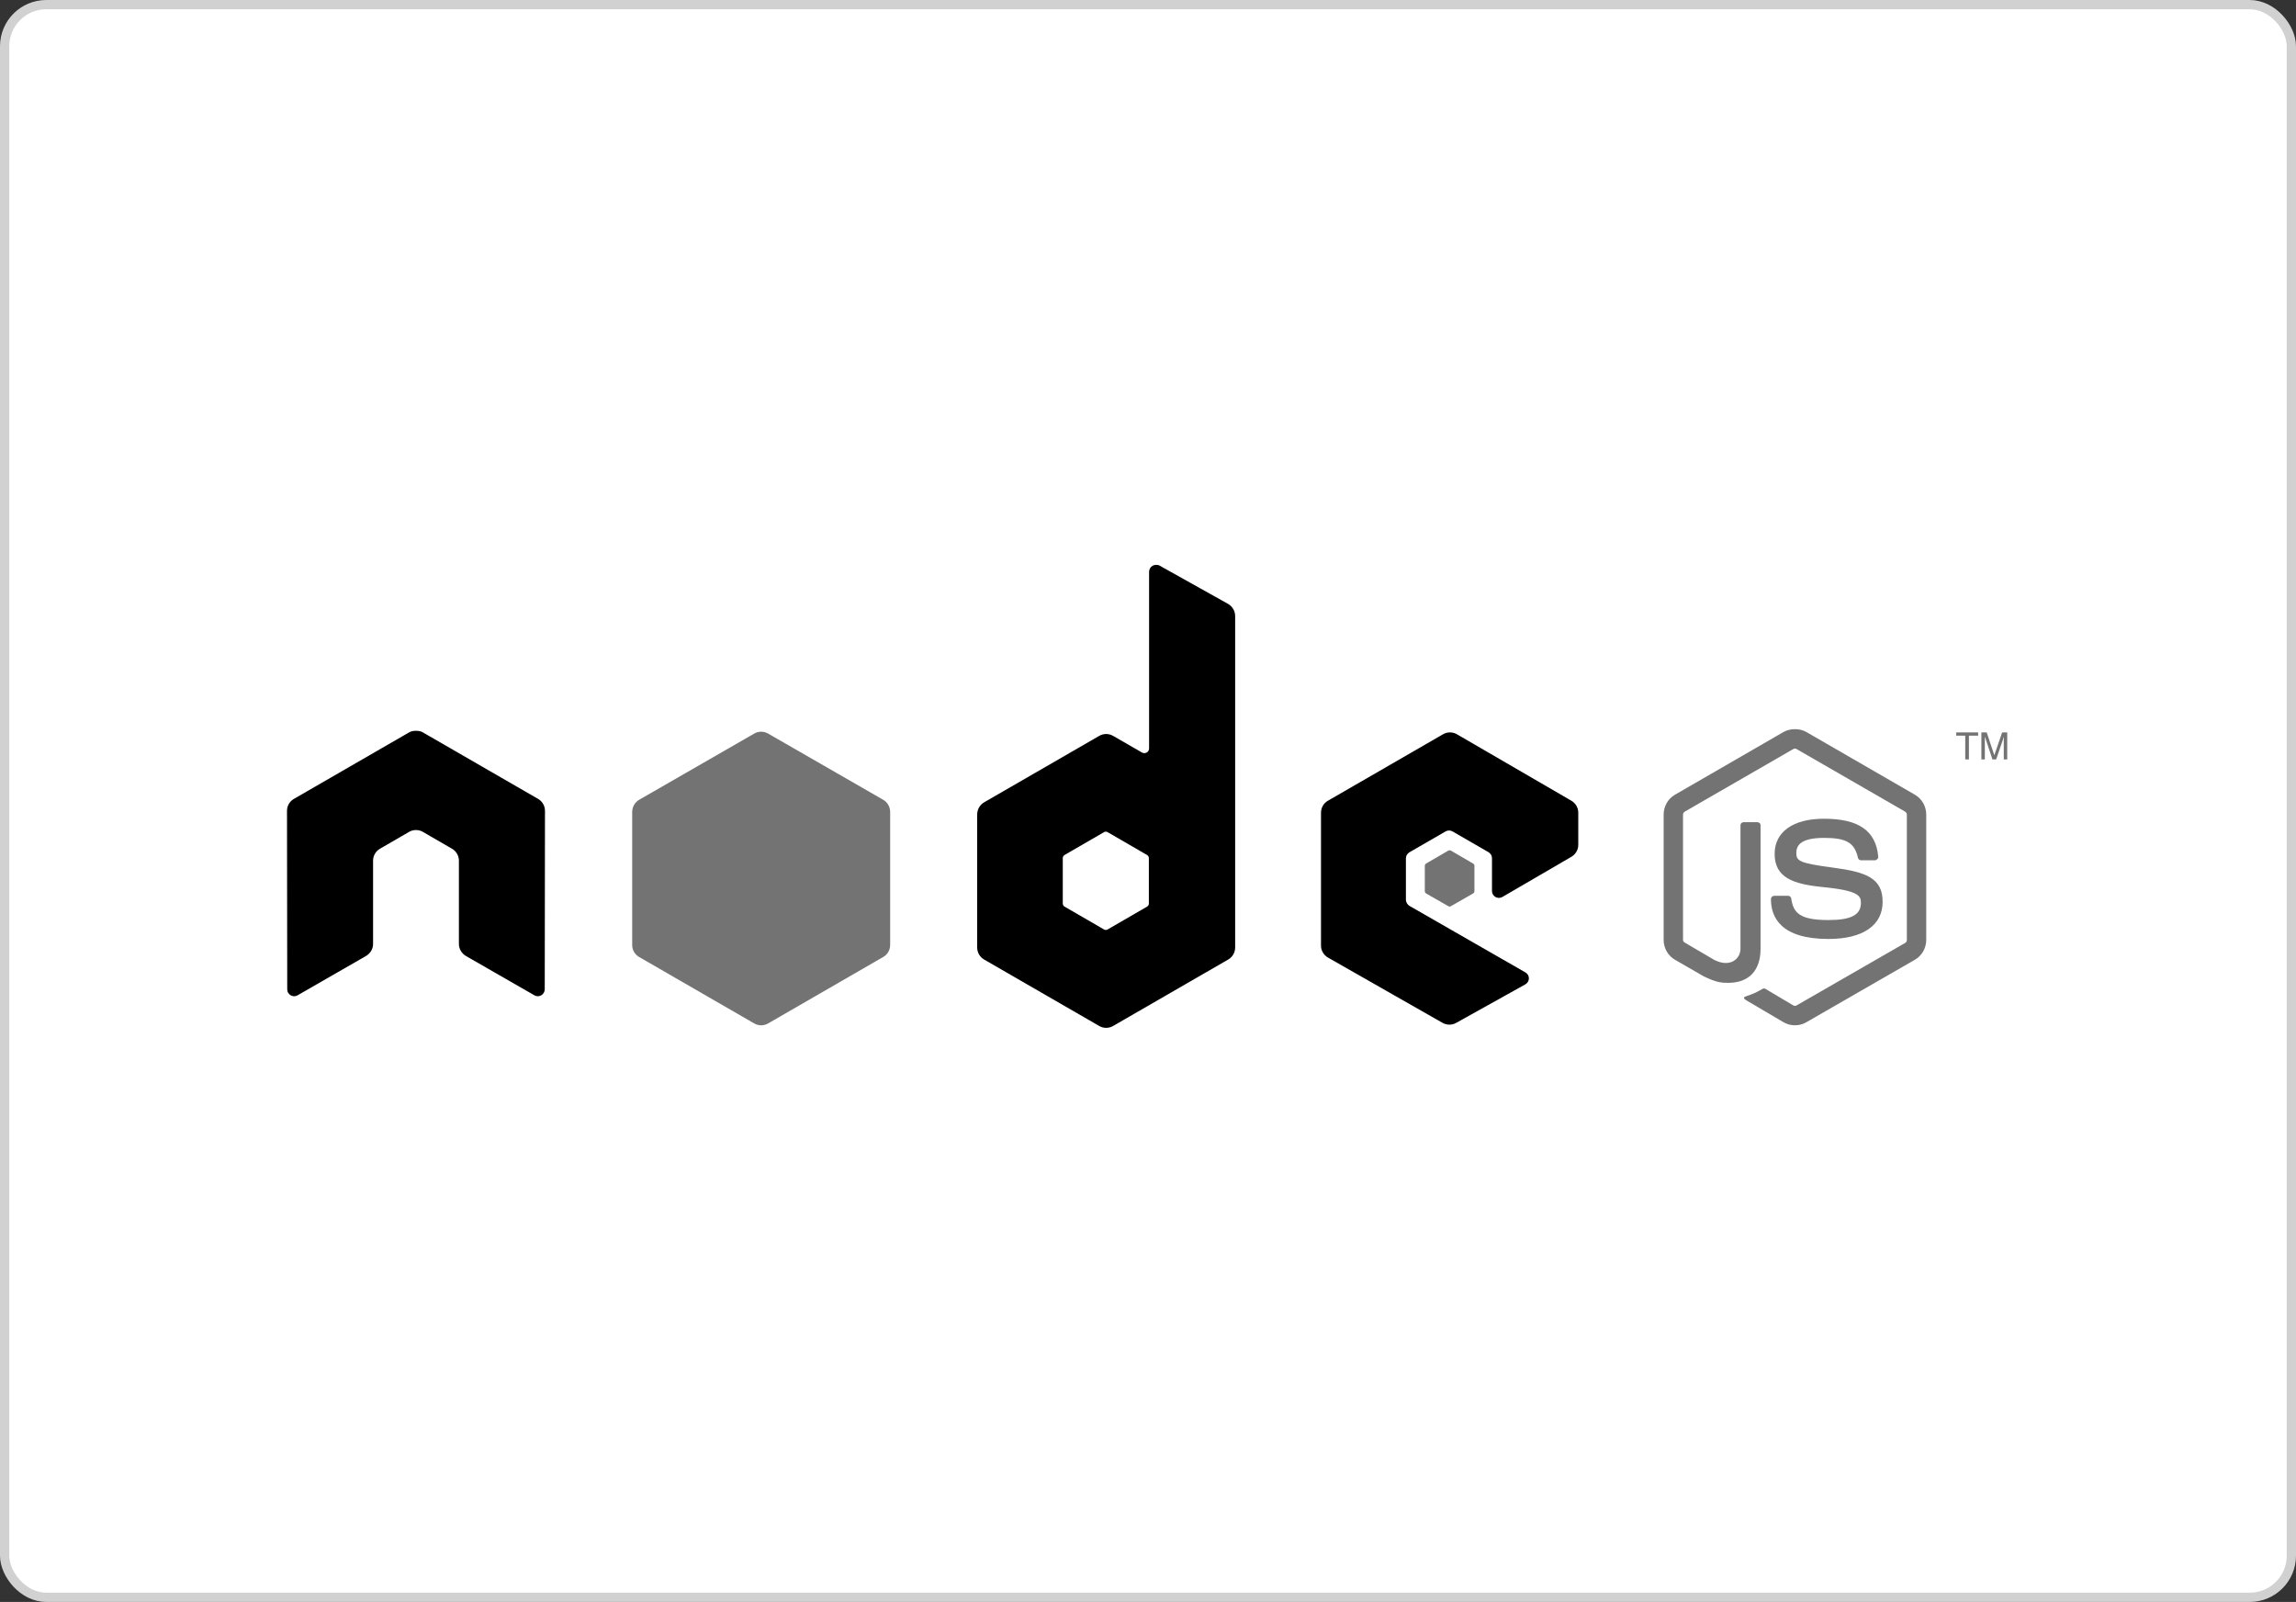
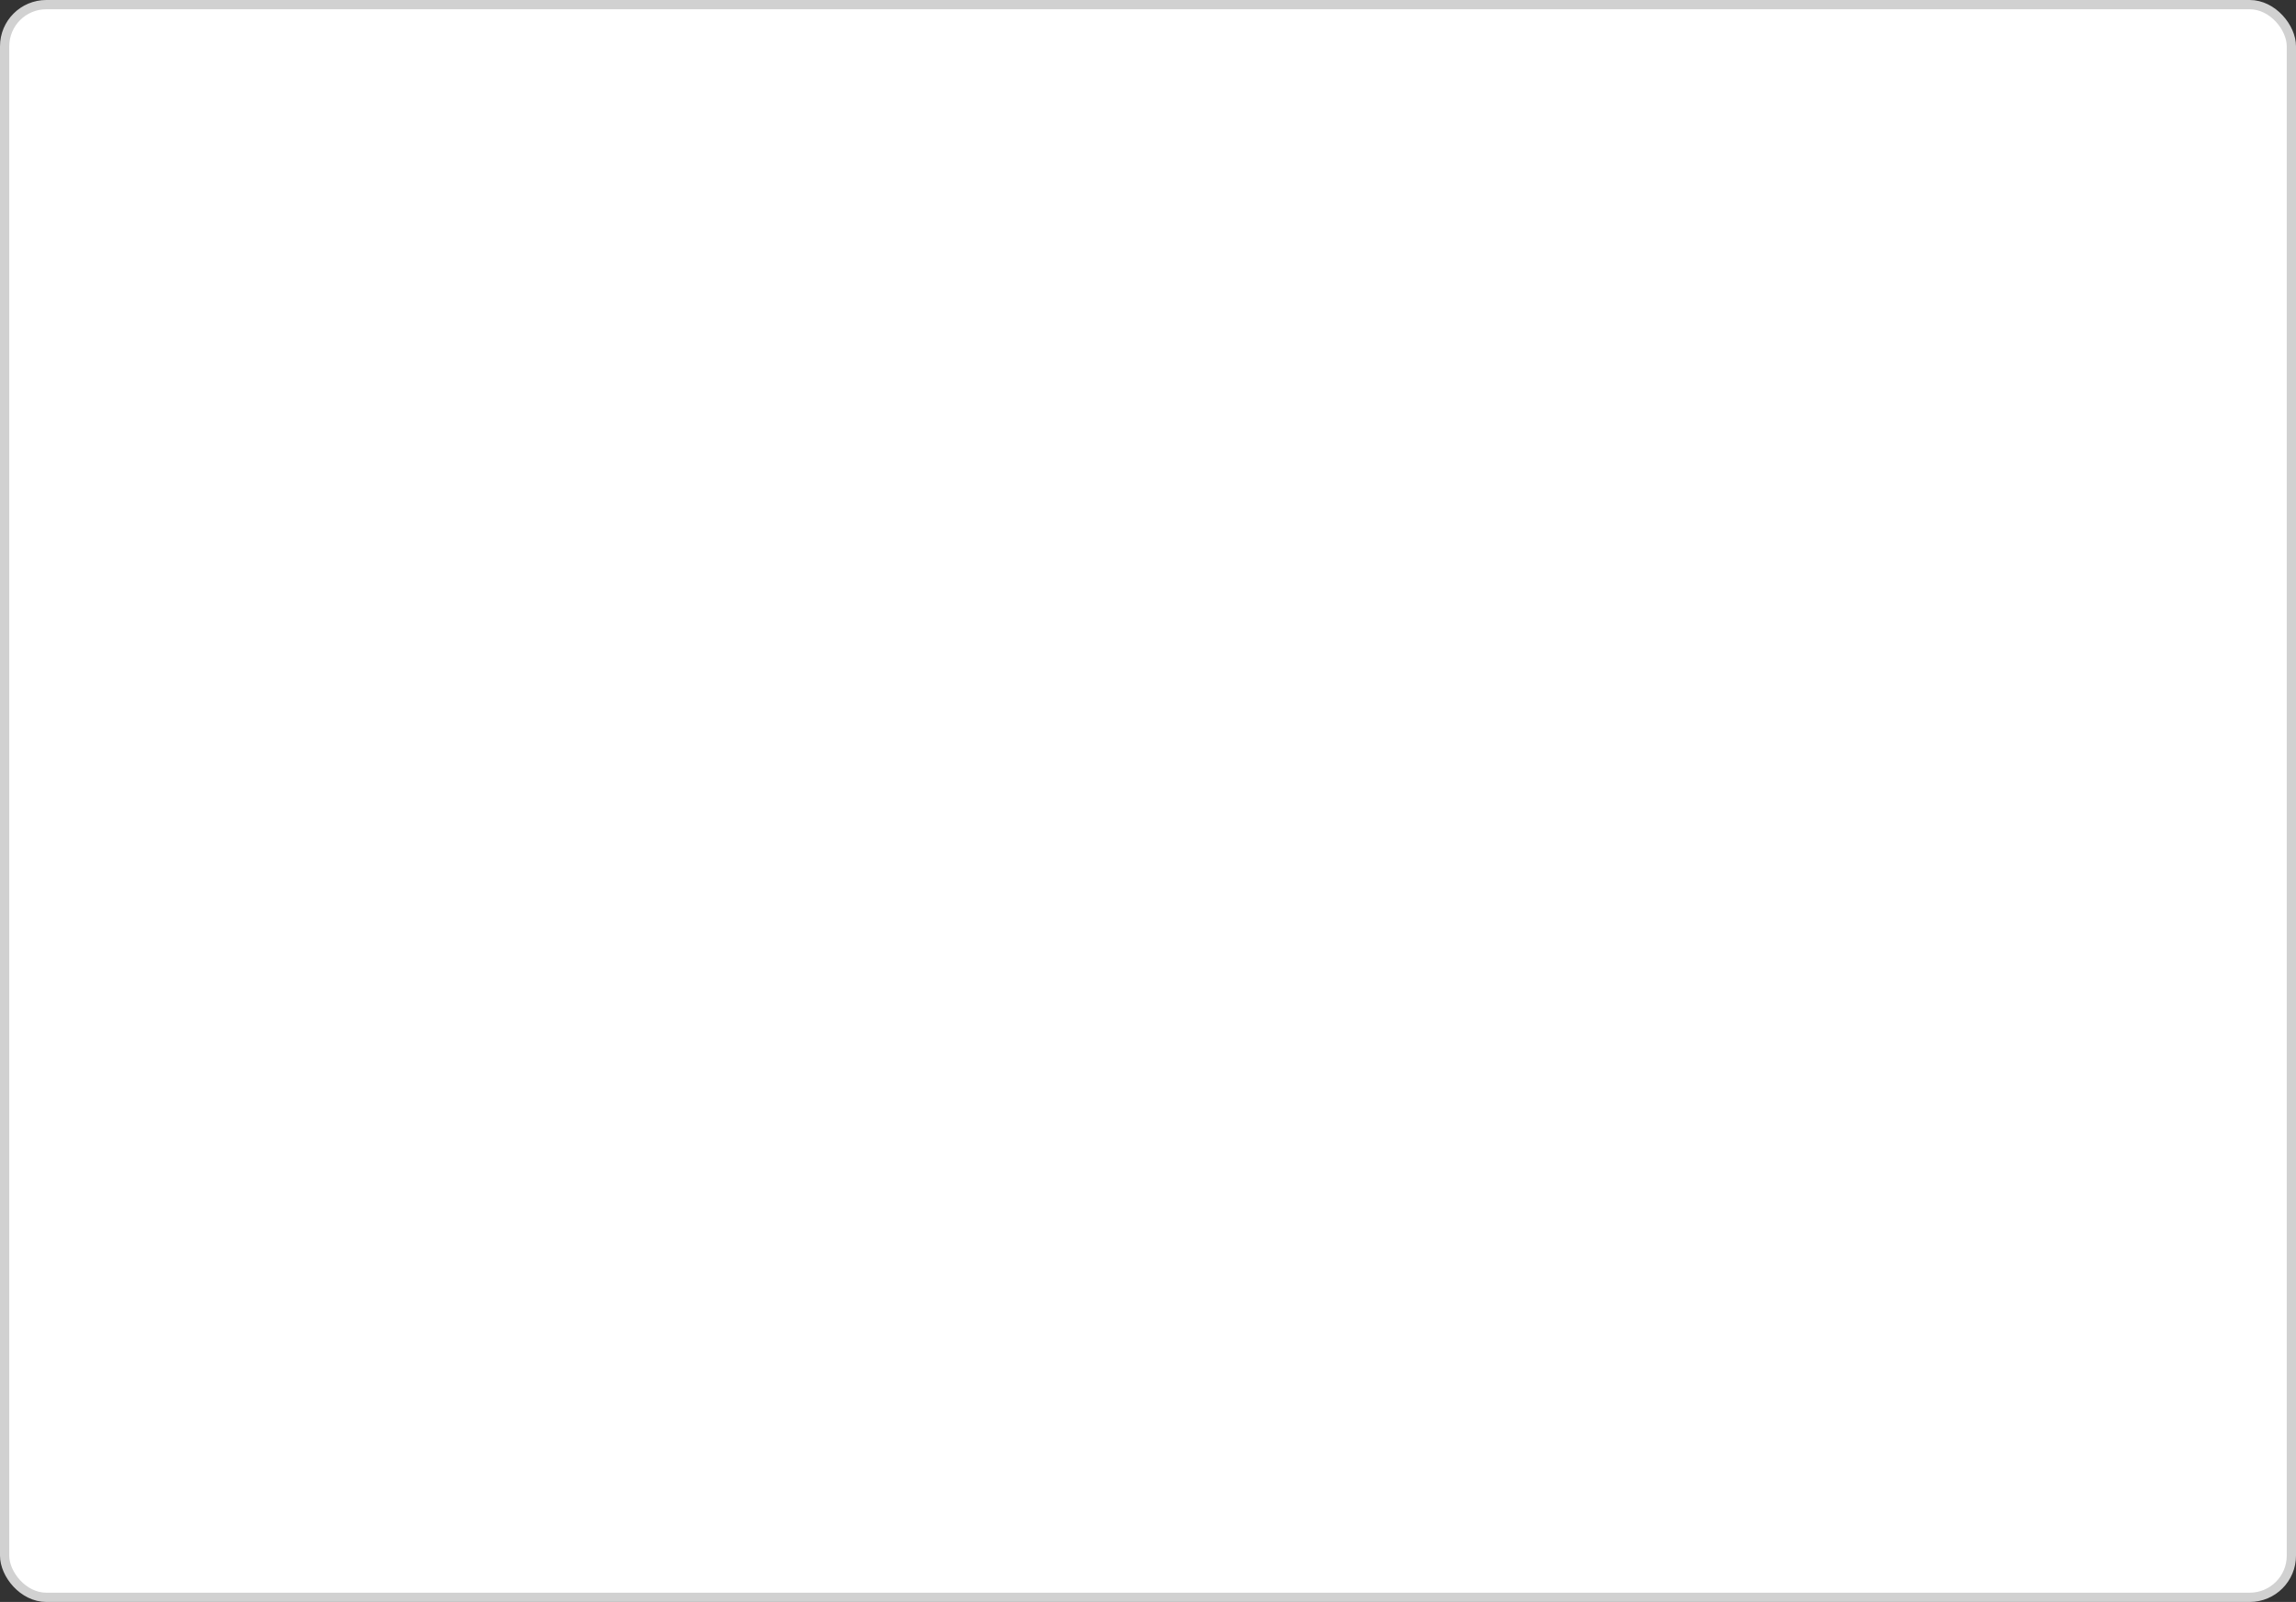
<svg xmlns="http://www.w3.org/2000/svg" width="248" height="173" viewBox="0 0 248 173" fill="none">
  <rect x="0" y="0" width="248" height="173" fill="#333333" stroke="none" />
  <rect x="0.5" y="0.5" width="247" height="172" rx="4.5" fill="white" stroke="#D1D1D1" />
  <g clip-path="url(#clip0_400_11356)">
-     <path fill-rule="evenodd" clip-rule="evenodd" d="M124.865 61C124.736 61.002 124.606 61.032 124.491 61.1C124.262 61.234 124.117 61.482 124.117 61.748V80.815C124.117 81.002 124.03 81.17 123.868 81.263C123.705 81.358 123.507 81.358 123.344 81.263L120.229 79.469C119.765 79.201 119.198 79.201 118.733 79.469L106.296 86.647C105.831 86.915 105.549 87.431 105.549 87.968V102.325C105.549 102.861 105.832 103.352 106.296 103.621L118.733 110.799C119.198 111.067 119.764 111.067 120.229 110.799L132.666 103.621C133.131 103.352 133.414 102.861 133.414 102.325V66.533C133.414 65.989 133.117 65.478 132.641 65.212L125.239 61.075C125.122 61.01 124.994 60.999 124.865 61ZM44.858 78.921C44.621 78.93 44.398 78.972 44.185 79.095L31.748 86.273C31.284 86.541 31 87.029 31 87.569L31.025 106.836C31.025 107.104 31.163 107.353 31.399 107.484C31.63 107.622 31.916 107.622 32.147 107.484L39.524 103.247C39.991 102.969 40.297 102.486 40.297 101.951V92.953C40.297 92.416 40.579 91.924 41.044 91.657L44.185 89.838C44.419 89.702 44.671 89.638 44.933 89.638C45.189 89.638 45.452 89.702 45.68 89.838L48.821 91.657C49.286 91.924 49.569 92.416 49.569 92.953V101.951C49.569 102.486 49.877 102.972 50.341 103.247L57.719 107.484C57.95 107.622 58.237 107.622 58.467 107.484C58.696 107.353 58.84 107.104 58.84 106.836L58.865 87.569C58.865 87.029 58.584 86.541 58.117 86.273L45.68 79.095C45.47 78.972 45.246 78.93 45.007 78.921H44.858ZM156.618 79.095C156.359 79.095 156.104 79.16 155.871 79.294L143.433 86.473C142.969 86.741 142.686 87.232 142.686 87.769V102.125C142.686 102.665 142.99 103.154 143.458 103.421L155.796 110.45C156.251 110.71 156.808 110.729 157.266 110.475L164.744 106.312C164.981 106.181 165.141 105.935 165.142 105.664C165.144 105.393 165.003 105.151 164.769 105.016L152.257 97.838C152.022 97.704 151.858 97.434 151.858 97.165V92.678C151.858 92.41 152.024 92.165 152.257 92.031L156.145 89.787C156.376 89.653 156.66 89.653 156.893 89.787L160.781 92.031C161.013 92.165 161.155 92.41 161.155 92.678V96.218C161.155 96.487 161.296 96.732 161.528 96.866C161.762 97 162.044 97.001 162.276 96.866L169.729 92.529C170.191 92.26 170.476 91.768 170.476 91.233V87.769C170.476 87.233 170.192 86.741 169.729 86.472L157.366 79.294C157.133 79.159 156.878 79.095 156.618 79.095ZM119.431 89.812C119.496 89.812 119.572 89.829 119.631 89.862L123.893 92.329C124.008 92.397 124.092 92.52 124.092 92.653V97.588C124.092 97.722 124.009 97.846 123.893 97.913L119.631 100.38C119.515 100.446 119.373 100.446 119.257 100.38L114.995 97.913C114.879 97.846 114.795 97.722 114.795 97.588V92.653C114.795 92.52 114.879 92.397 114.995 92.329L119.257 89.862C119.315 89.829 119.366 89.813 119.431 89.813V89.812Z" fill="black" />
-     <path fill-rule="evenodd" clip-rule="evenodd" d="M193.879 78.746C193.447 78.746 193.028 78.835 192.657 79.045L180.918 85.825C180.158 86.262 179.697 87.089 179.697 87.968V101.502C179.697 102.381 180.158 103.207 180.918 103.645L183.984 105.415C185.473 106.149 186.022 106.138 186.7 106.138C188.906 106.138 190.165 104.8 190.165 102.474V89.115C190.165 88.926 190.001 88.79 189.816 88.79H188.345C188.157 88.79 187.996 88.926 187.996 89.115V102.474C187.996 103.505 186.923 104.542 185.18 103.67L181.99 101.801C181.877 101.74 181.79 101.631 181.79 101.502V87.968C181.79 87.84 181.876 87.709 181.99 87.644L193.704 80.89C193.814 80.827 193.944 80.827 194.053 80.89L205.767 87.644C205.879 87.711 205.967 87.836 205.967 87.968V101.502C205.967 101.631 205.902 101.764 205.792 101.826L194.053 108.58C193.952 108.64 193.814 108.64 193.704 108.58L190.688 106.786C190.599 106.733 190.476 106.737 190.389 106.786C189.557 107.258 189.4 107.313 188.62 107.584C188.427 107.651 188.135 107.755 188.719 108.082L192.657 110.4C193.032 110.617 193.45 110.724 193.879 110.724C194.313 110.724 194.725 110.617 195.1 110.4L206.839 103.645C207.599 103.204 208.06 102.381 208.06 101.502V87.968C208.06 87.089 207.599 86.264 206.839 85.825L195.1 79.045C194.732 78.835 194.31 78.746 193.879 78.746ZM82.218 79.02C81.959 79.02 81.702 79.086 81.47 79.22L69.033 86.373C68.568 86.641 68.285 87.158 68.285 87.694V102.05C68.285 102.587 68.568 103.078 69.033 103.346L81.47 110.525C81.935 110.793 82.501 110.793 82.966 110.525L95.403 103.346C95.867 103.078 96.15 102.587 96.15 102.05V87.694C96.15 87.157 95.868 86.641 95.403 86.373L82.966 79.22C82.734 79.086 82.477 79.02 82.218 79.02ZM211.301 79.095V79.444H212.273V82.011H212.671V79.444H213.668V79.095H211.301ZM214.017 79.095V82.011H214.391V80.292C214.391 80.221 214.394 80.113 214.391 79.968C214.386 79.82 214.391 79.691 214.391 79.619V79.544L215.214 82.011H215.613L216.46 79.544C216.46 79.701 216.439 79.852 216.435 79.992C216.434 80.129 216.435 80.231 216.435 80.291V82.011H216.809V79.095H216.261L215.413 81.562L214.591 79.095L214.017 79.095ZM197.019 88.417C193.676 88.417 191.685 89.84 191.685 92.205C191.685 94.772 193.661 95.477 196.869 95.794C200.708 96.17 201.007 96.734 201.007 97.489C201.007 98.8 199.962 99.359 197.493 99.359C194.39 99.359 193.708 98.584 193.48 97.041C193.453 96.875 193.325 96.742 193.156 96.742H191.635C191.448 96.742 191.286 96.903 191.286 97.091C191.286 99.066 192.361 101.402 197.493 101.402C201.207 101.402 203.35 99.944 203.35 97.39C203.35 94.857 201.619 94.177 198.016 93.701C194.375 93.219 194.028 92.983 194.028 92.131C194.028 91.427 194.322 90.486 197.019 90.486C199.428 90.486 200.318 91.005 200.683 92.629C200.715 92.782 200.849 92.903 201.007 92.903H202.527C202.621 92.903 202.712 92.846 202.777 92.779C202.84 92.707 202.885 92.626 202.876 92.529C202.641 89.732 200.776 88.417 197.019 88.417ZM156.592 91.832C156.542 91.832 156.487 91.832 156.442 91.856L154.05 93.252C153.96 93.303 153.9 93.398 153.9 93.501V96.243C153.9 96.346 153.96 96.441 154.05 96.492L156.442 97.863C156.532 97.915 156.628 97.915 156.716 97.863L159.109 96.492C159.198 96.441 159.259 96.346 159.259 96.243V93.501C159.259 93.398 159.198 93.303 159.109 93.252L156.716 91.856C156.672 91.83 156.642 91.832 156.592 91.832Z" fill="#737373" />
+     <path fill-rule="evenodd" clip-rule="evenodd" d="M193.879 78.746C193.447 78.746 193.028 78.835 192.657 79.045L180.918 85.825C180.158 86.262 179.697 87.089 179.697 87.968V101.502C179.697 102.381 180.158 103.207 180.918 103.645L183.984 105.415C185.473 106.149 186.022 106.138 186.7 106.138C188.906 106.138 190.165 104.8 190.165 102.474V89.115C190.165 88.926 190.001 88.79 189.816 88.79H188.345C188.157 88.79 187.996 88.926 187.996 89.115V102.474C187.996 103.505 186.923 104.542 185.18 103.67L181.99 101.801C181.877 101.74 181.79 101.631 181.79 101.502V87.968C181.79 87.84 181.876 87.709 181.99 87.644L193.704 80.89L205.767 87.644C205.879 87.711 205.967 87.836 205.967 87.968V101.502C205.967 101.631 205.902 101.764 205.792 101.826L194.053 108.58C193.952 108.64 193.814 108.64 193.704 108.58L190.688 106.786C190.599 106.733 190.476 106.737 190.389 106.786C189.557 107.258 189.4 107.313 188.62 107.584C188.427 107.651 188.135 107.755 188.719 108.082L192.657 110.4C193.032 110.617 193.45 110.724 193.879 110.724C194.313 110.724 194.725 110.617 195.1 110.4L206.839 103.645C207.599 103.204 208.06 102.381 208.06 101.502V87.968C208.06 87.089 207.599 86.264 206.839 85.825L195.1 79.045C194.732 78.835 194.31 78.746 193.879 78.746ZM82.218 79.02C81.959 79.02 81.702 79.086 81.47 79.22L69.033 86.373C68.568 86.641 68.285 87.158 68.285 87.694V102.05C68.285 102.587 68.568 103.078 69.033 103.346L81.47 110.525C81.935 110.793 82.501 110.793 82.966 110.525L95.403 103.346C95.867 103.078 96.15 102.587 96.15 102.05V87.694C96.15 87.157 95.868 86.641 95.403 86.373L82.966 79.22C82.734 79.086 82.477 79.02 82.218 79.02ZM211.301 79.095V79.444H212.273V82.011H212.671V79.444H213.668V79.095H211.301ZM214.017 79.095V82.011H214.391V80.292C214.391 80.221 214.394 80.113 214.391 79.968C214.386 79.82 214.391 79.691 214.391 79.619V79.544L215.214 82.011H215.613L216.46 79.544C216.46 79.701 216.439 79.852 216.435 79.992C216.434 80.129 216.435 80.231 216.435 80.291V82.011H216.809V79.095H216.261L215.413 81.562L214.591 79.095L214.017 79.095ZM197.019 88.417C193.676 88.417 191.685 89.84 191.685 92.205C191.685 94.772 193.661 95.477 196.869 95.794C200.708 96.17 201.007 96.734 201.007 97.489C201.007 98.8 199.962 99.359 197.493 99.359C194.39 99.359 193.708 98.584 193.48 97.041C193.453 96.875 193.325 96.742 193.156 96.742H191.635C191.448 96.742 191.286 96.903 191.286 97.091C191.286 99.066 192.361 101.402 197.493 101.402C201.207 101.402 203.35 99.944 203.35 97.39C203.35 94.857 201.619 94.177 198.016 93.701C194.375 93.219 194.028 92.983 194.028 92.131C194.028 91.427 194.322 90.486 197.019 90.486C199.428 90.486 200.318 91.005 200.683 92.629C200.715 92.782 200.849 92.903 201.007 92.903H202.527C202.621 92.903 202.712 92.846 202.777 92.779C202.84 92.707 202.885 92.626 202.876 92.529C202.641 89.732 200.776 88.417 197.019 88.417ZM156.592 91.832C156.542 91.832 156.487 91.832 156.442 91.856L154.05 93.252C153.96 93.303 153.9 93.398 153.9 93.501V96.243C153.9 96.346 153.96 96.441 154.05 96.492L156.442 97.863C156.532 97.915 156.628 97.915 156.716 97.863L159.109 96.492C159.198 96.441 159.259 96.346 159.259 96.243V93.501C159.259 93.398 159.198 93.303 159.109 93.252L156.716 91.856C156.672 91.83 156.642 91.832 156.592 91.832Z" fill="#737373" />
  </g>
  <defs>
    <clipPath id="clip0_400_11356">
-       <rect width="185.811" height="50" fill="white" transform="translate(31 61)" />
-     </clipPath>
+       </clipPath>
  </defs>
</svg>